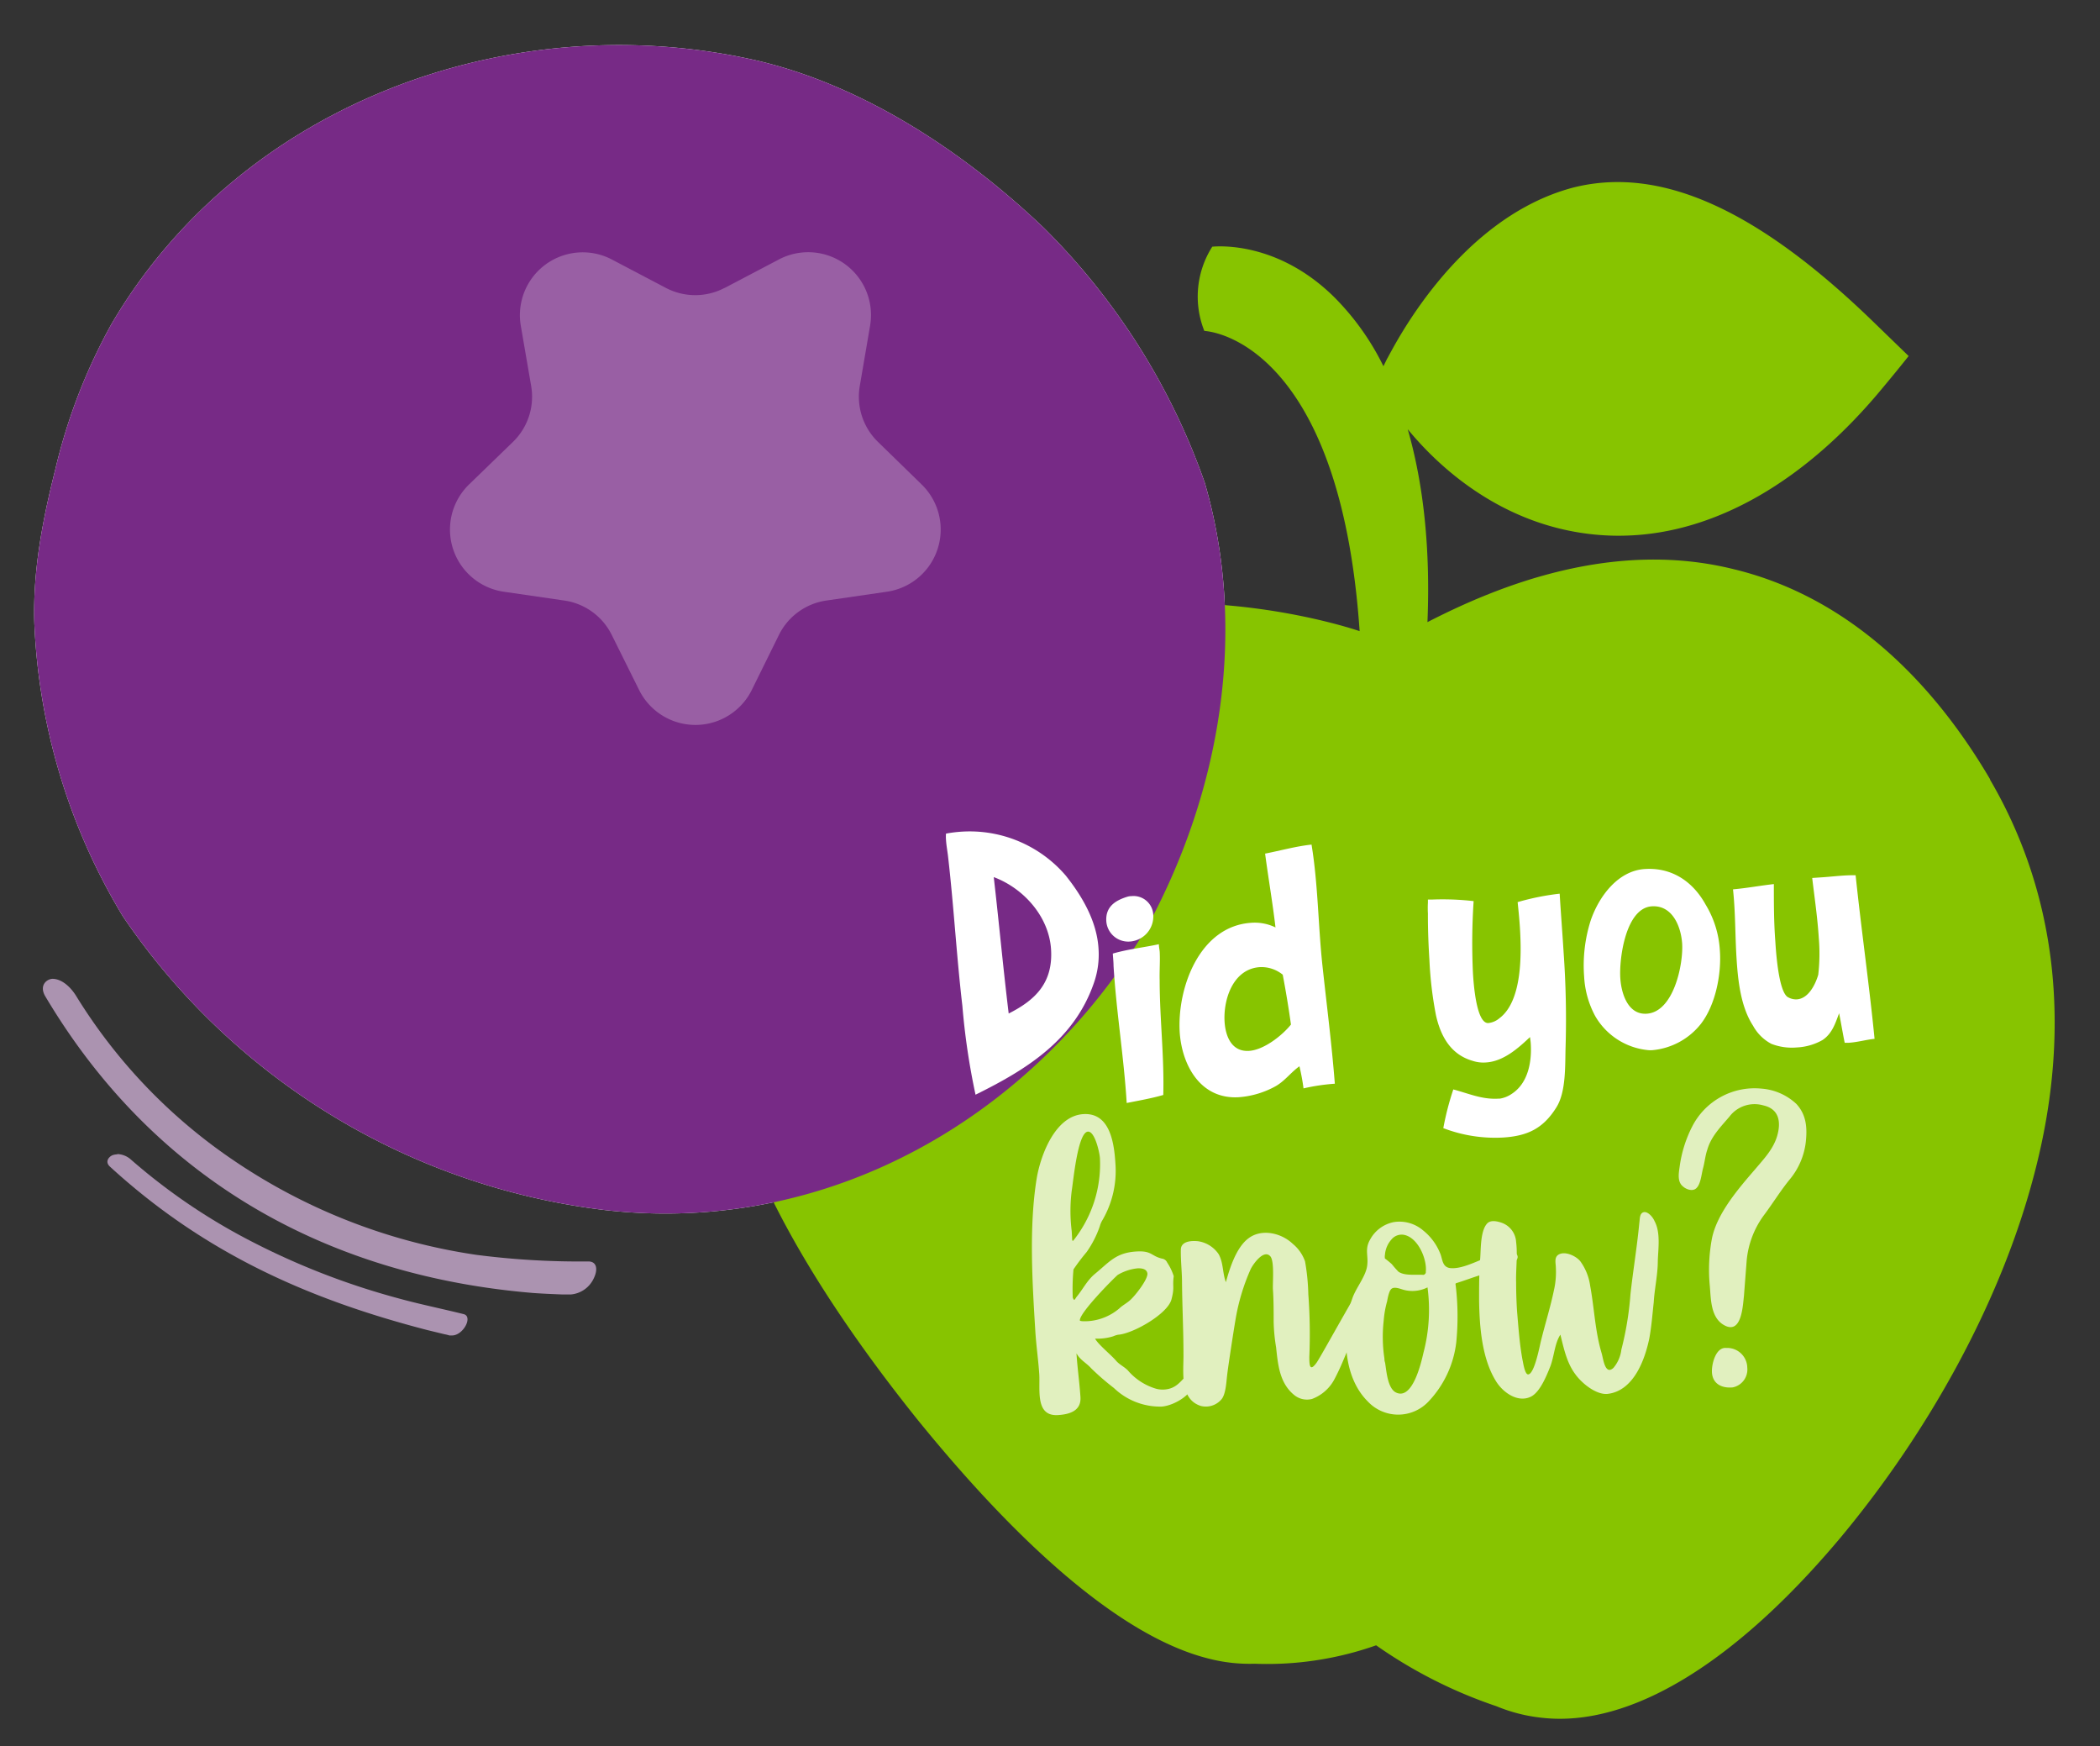
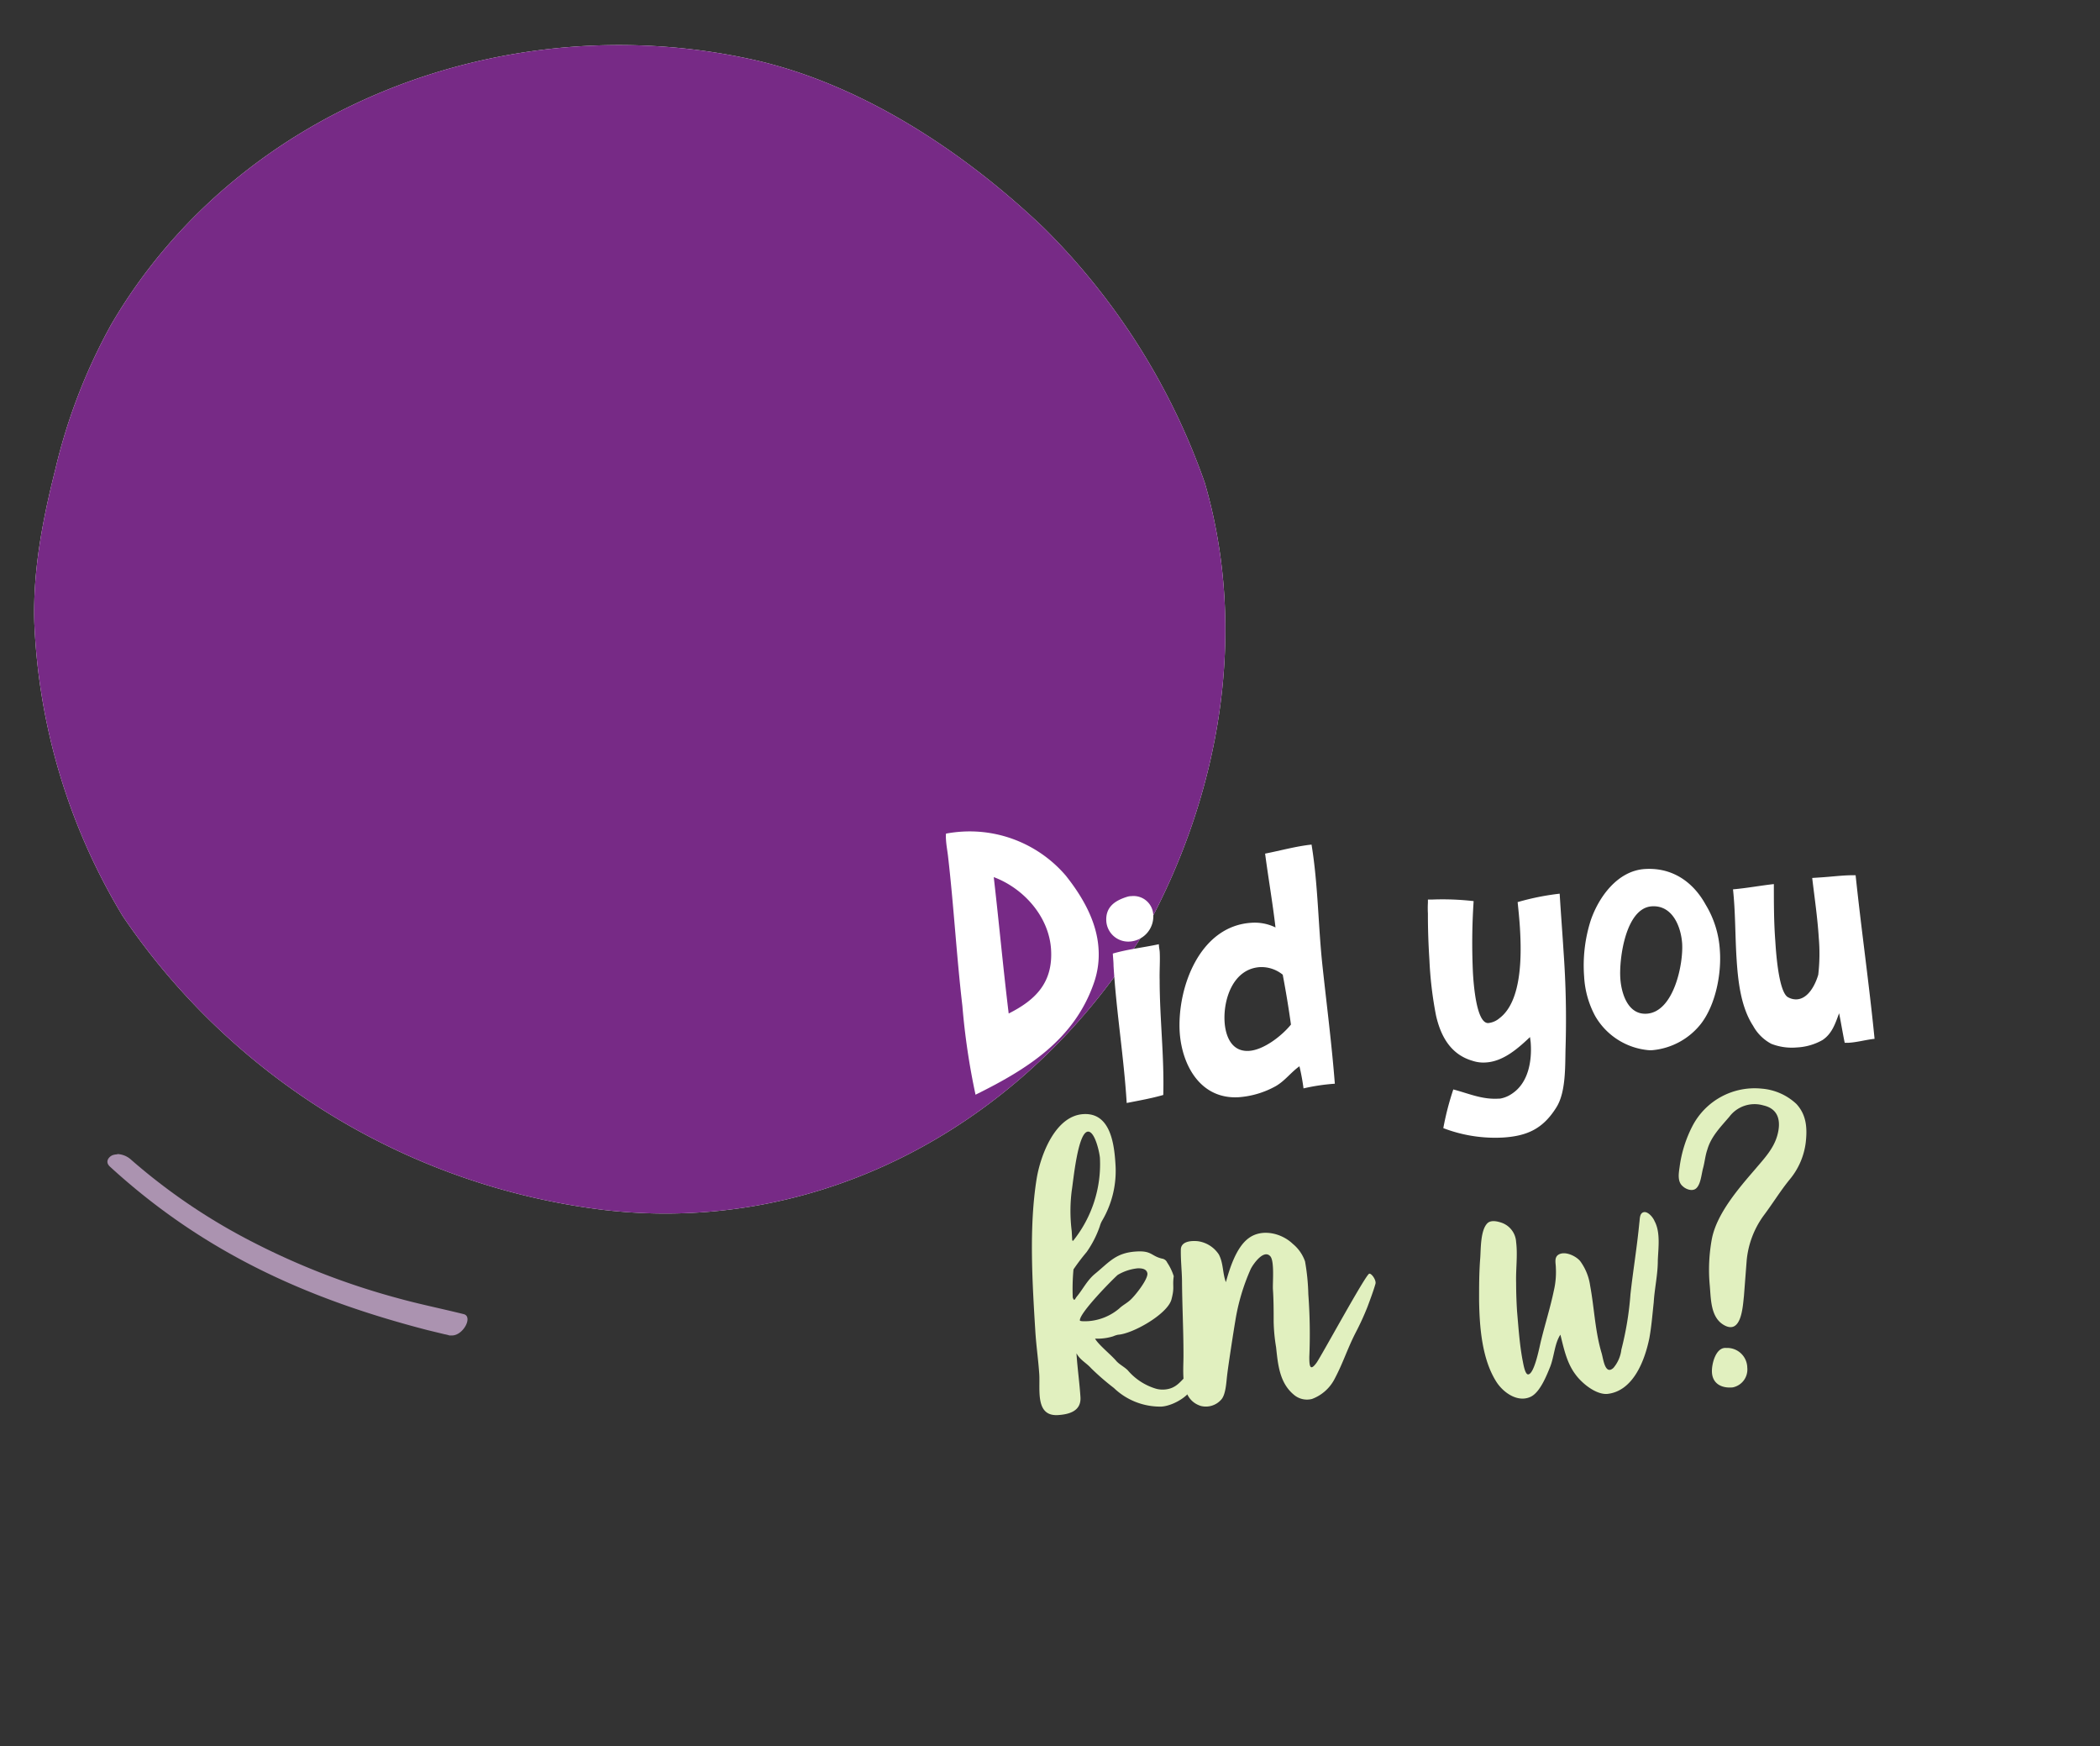
<svg xmlns="http://www.w3.org/2000/svg" viewBox="0 0 319.24 265.37">
  <rect x="0" y="0" width="319.24" height="265.37" fill="#333333" stroke="none" />
  <defs>
    <style>.cls-1{isolation:isolate;}.cls-2{fill:#fff;}.cls-3{fill:#ab93b0;}.cls-4{fill:#87c400;}.cls-5{fill:#772a86;mix-blend-mode:multiply;}.cls-6{fill:#995fa4;}.cls-7{fill:#e1f0bf;}</style>
  </defs>
  <g class="cls-1">
    <g id="Layer_1" data-name="Layer 1">
      <path class="cls-2" d="M174.32,141c11.22-20.61,15.39-45,8.85-67.57A102,102,0,0,0,158.65,34.6c-12-11.44-27.64-21.87-44.27-25.55C76.89.78,36.3,16.17,16.92,49.29a86,86,0,0,0-8.5,22C6.47,79,5,86.7,5.21,94.49a93.59,93.59,0,0,0,13.46,44.76A103.46,103.46,0,0,0,91.6,183.86c34.62,4.12,65.75-14.44,82.72-42.83" />
-       <path class="cls-3" d="M8,148.76c-.79,0-2.1.9-1.15,2.6C24,180.27,51,194,81,196.5c1.49.11,3,.17,4.51.23h1.26a4.24,4.24,0,0,0,3.52-2.51c.6-1.25.48-2.51-.86-2.51h0a122.36,122.36,0,0,1-17-1A88.55,88.55,0,0,1,35,176a82.09,82.09,0,0,1-23.4-24.6c-.94-1.53-2.27-2.6-3.54-2.64H8" />
      <path class="cls-3" d="M17.82,175.44a2.1,2.1,0,0,0-.61.09c-.54.15-1.36.95-.52,1.75,14.58,13.36,30.53,20.26,48.23,24.85l2.68.65a4.74,4.74,0,0,1,.72.18h.39c1.73,0,3.25-2.91,1.75-3.25-3.39-.84-6.8-1.53-10-2.42a111.86,111.86,0,0,1-23.26-9.16,91.07,91.07,0,0,1-17.26-11.87,3.28,3.28,0,0,0-2.1-.87" />
-       <path class="cls-4" d="M302.56,118.48c-10.11-17.24-23.56-28.29-39.1-32C245.27,82,227.94,88.92,217,94.55c.46-11.21-.6-21-3-29.32,4.47,5.45,14,14.56,28.32,16a37,37,0,0,0,5.16.16c13.27-.47,26.93-8.13,38.8-22.54q2-2.39,3.87-4.74l-5.16-5c-17.56-17.08-32.4-24-45.85-20.6-18.1,4.79-27.79,25.35-28.27,26-.19.38-.37.76-.56,1.15a39.33,39.33,0,0,0-7.48-10.5c-8.53-8.42-17.5-7.76-18.54-7.67h0a14.09,14.09,0,0,0-1.21,12.8c4.72.4,20.93,6.41,23.61,45.63,0,0-25.68-8.94-50.19-.91-15.46,5.07-28.16,16.42-37.77,30s-12,27.58-6.64,44.37c4.62,14.52,14.8,30.69,27.45,46.45,15.13,18.63,30.76,32.88,44.2,36.24a25,25,0,0,0,7,.78,49.76,49.76,0,0,0,18.46-2.8,71.57,71.57,0,0,0,18.27,9.25,24.84,24.84,0,0,0,7,1.77c13.42,1.48,29.42-8.41,45.36-27.43,13.32-16,24.35-35.75,29.41-55.19,5.92-22.45,3.23-43-6.74-60" />
      <path class="cls-5" d="M174.32,141c11.22-20.61,15.39-45,8.85-67.57A102,102,0,0,0,158.65,34.6c-12-11.44-27.64-21.87-44.27-25.55C76.89.78,36.3,16.17,16.92,49.29a86,86,0,0,0-8.5,22C6.47,79,5,86.7,5.21,94.49a93.59,93.59,0,0,0,13.46,44.76A103.46,103.46,0,0,0,91.6,183.86c34.62,4.12,65.75-14.44,82.72-42.83" />
-       <path class="cls-6" d="M110.17,43.76l8.24-4.33A9.55,9.55,0,0,1,132.27,49.5l-1.57,9.18a9.58,9.58,0,0,0,2.75,8.46l6.66,6.49a9.55,9.55,0,0,1-5.29,16.3l-9.21,1.34a9.56,9.56,0,0,0-7.2,5.23l-4.12,8.35a9.56,9.56,0,0,1-17.14,0L93,96.5a9.57,9.57,0,0,0-7.19-5.23l-9.22-1.34a9.55,9.55,0,0,1-5.29-16.3L78,67.14a9.57,9.57,0,0,0,2.75-8.46L79.17,49.5A9.55,9.55,0,0,1,93,39.43l8.24,4.33a9.59,9.59,0,0,0,8.9,0" />
      <g class="cls-1">
        <g class="cls-1">
          <path class="cls-2" d="M166.3,149.37c-3,8.68-10.2,13.15-18,17a105.8,105.8,0,0,1-2-13.49c-.89-7.61-1.31-15.25-2.19-22.82-.1-.82-.25-1.6-.3-2.43a5.89,5.89,0,0,1,0-.94,20.15,20.15,0,0,1,2.43-.3A19.24,19.24,0,0,1,162,133.05c2.54,3.18,4.76,7,5,11.16A13.06,13.06,0,0,1,166.3,149.37ZM151.07,133.3c.8,6.94,1.43,13.84,2.27,20.73,4.15-2.08,6.75-4.75,6.44-9.74S155.61,135,151.07,133.3Z" />
          <path class="cls-2" d="M171.65,143.1a3.34,3.34,0,0,1-3.47-3.08c-.14-2.18,1.31-3.16,3.21-3.74a2.16,2.16,0,0,1,.62-.09,3,3,0,0,1,3.31,2.87A3.83,3.83,0,0,1,171.65,143.1Zm4.64,5.86c0,5.79.71,11.59.55,17.45-1.79.52-3.7.85-5.56,1.22-.43-7-1.58-13.88-2-20.84,0-.62-.08-1.25-.11-1.87,2.3-.67,4.69-.92,7-1.42,0,.41.1.77.13,1.19C176.37,146.09,176.25,147.51,176.29,149Z" />
          <path class="cls-2" d="M198.16,165.41a32.7,32.7,0,0,0-.62-3.36c-1.3.92-2.16,2.17-3.57,3a13.61,13.61,0,0,1-5.63,1.7c-5.77.36-8.64-4.74-9-9.83-.42-6.75,3-16.2,10.91-16.68a7.2,7.2,0,0,1,3.65.71c-.44-3.78-1.09-7.5-1.58-11.22,2.37-.46,4.68-1.12,7.06-1.37,1,6.09,1,12.3,1.66,18.41s1.41,11.91,1.88,17.93A30.54,30.54,0,0,0,198.16,165.41ZM195,148.13a5.14,5.14,0,0,0-3.46-1.15c-4.05.25-5.59,4.83-5.38,8.31.14,2.19,1.06,4.58,3.71,4.42,2.24-.14,5-2.29,6.38-4Q195.72,151.91,195,148.13Z" />
          <path class="cls-2" d="M238,159.09c-.09,2.72.11,6.83-1.41,9.22-2,3.2-4.38,4.34-8.12,4.57a22,22,0,0,1-9.06-1.43,43.36,43.36,0,0,1,1.52-5.88c2.38.63,4.37,1.55,6.86,1.4H228a4.45,4.45,0,0,0,1.83-.74c2.56-1.67,3.08-5.09,2.86-7.84l-.1-.78c-1.83,1.73-4.05,3.7-6.7,3.86a5.19,5.19,0,0,1-2-.24c-3.34-.95-4.87-3.72-5.59-6.91a57.18,57.18,0,0,1-1-8.39c-.15-2.34-.24-4.73-.23-7.08a15.5,15.5,0,0,1,0-1.67l0-.31c0-.06,0-.16,0-.16l.68,0a40.91,40.91,0,0,1,6.27.24,96.34,96.34,0,0,0-.1,11c.08,1.25.47,7.64,2.34,7.53a3.1,3.1,0,0,0,1.68-.73c3.49-2.62,3.36-9.76,3.12-13.71-.08-1.29-.21-2.59-.35-3.94a38.47,38.47,0,0,1,6.39-1.28c.18,3,.42,6,.6,8.94A143.4,143.4,0,0,1,238,159.09Z" />
          <path class="cls-2" d="M258.58,155.59a10.62,10.62,0,0,1-7.26,4,3.84,3.84,0,0,1-.83,0,10.44,10.44,0,0,1-8-5.19,14.23,14.23,0,0,1-1.67-5.95,22.49,22.49,0,0,1,1-8.57c1.24-3.62,4.12-7.55,8.23-7.81s7.31,1.9,9.25,5.43a15.05,15.05,0,0,1,2.15,6.91C261.72,148,260.81,152.69,258.58,155.59Zm-7.46-17.85c-4,.24-5,8-4.8,10.93.14,2.24,1.12,5.57,4,5.39,4.11-.25,5.59-7.49,5.4-10.66C255.54,140.8,254.24,137.55,251.12,137.74Z" />
          <path class="cls-2" d="M281,158.48h-.57c-.3-1.45-.55-3-.85-4.49-.58,1.55-1.06,3.09-2.52,4.07a8.79,8.79,0,0,1-3.94,1.13,8.58,8.58,0,0,1-3.84-.55,6.76,6.76,0,0,1-2.78-2.75c-1.9-2.91-2.31-6.95-2.52-10.38s-.16-6.93-.53-10.35c2.08-.18,4.14-.57,6.21-.8,0,2.87,0,5.79.22,8.65.09,1.45.49,7.95,2,8.58a2.45,2.45,0,0,0,1.27.29c1.77-.11,2.83-2.26,3.26-3.75a28,28,0,0,0,.08-5.58c-.19-3.07-.64-6.07-1-9.12l1.35-.09c1.46-.09,2.9-.28,4.41-.32l.84,0c.87,8.29,2.06,16.56,2.88,24.86C283.72,158,282.38,158.4,281,158.48Z" />
        </g>
        <g class="cls-1">
          <path class="cls-7" d="M176.56,213.77a10.15,10.15,0,0,1-7.23-2.83,38,38,0,0,1-3.46-3c-.75-.84-1.65-1.22-2.22-2.26v.07c.14,2.19.46,4.38.6,6.58s-1.86,2.63-3.42,2.73c-3.46.21-2.7-3.81-2.84-6.19-.14-2.14-.45-4.26-.59-6.39-.46-7.48-1-16,.2-23.4.6-3.56,2.82-9.5,7.09-9.76,4.08-.25,4.69,4.44,4.88,7.58a14.89,14.89,0,0,1-2,8.57,3.64,3.64,0,0,0-.38.9,15.65,15.65,0,0,1-2,3.91,31.66,31.66,0,0,0-2,2.64,32.14,32.14,0,0,0-.11,4.29l.14.31h.13c.06,0,.23-.33.29-.4,1-1.19,1.61-2.55,2.87-3.57,2.16-1.78,3.14-3.16,6.22-3.35,2.38-.15,2.24.68,3.91,1.08a1,1,0,0,1,.79.59,8.23,8.23,0,0,1,1,2.08c-.22,1.65.16,1.63-.35,3.55-.62,2.24-5.92,5.22-8.12,5.35a3.54,3.54,0,0,0-.74.24,8.07,8.07,0,0,1-2.75.35c.5.92,2.42,2.44,3.23,3.4.48.54,1.19.87,1.73,1.4a9,9,0,0,0,4.33,2.82,3.86,3.86,0,0,0,1.21.12c1.94-.12,2.5-1.35,3.75-2.44l.25-.07c.44,0,.61.71.63,1C181.67,211.82,178.45,213.66,176.56,213.77ZM163,188.52l.13.06a18.61,18.61,0,0,0,4.08-12.6c-.05-.76-.75-4.06-1.82-4-1.57.1-2.24,7.7-2.47,9a24.57,24.57,0,0,0,0,6.12Zm9.91,4.24a7.35,7.35,0,0,0-3,1c-.78.68-5.82,5.78-5.75,6.91,0,.19,1.14.12,1.33.11a8.19,8.19,0,0,0,4.67-1.93c.48-.47,1.09-.76,1.62-1.24.72-.61,2.71-3.12,2.65-4.06C174.33,192.8,173.5,192.73,172.88,192.76Z" />
          <path class="cls-7" d="M189.8,188.19c2-1.51,5-.81,6.73.85a6,6,0,0,1,1.86,2.66,32.46,32.46,0,0,1,.5,5,81.26,81.26,0,0,1,.15,9.51c0,1.32.08,2.32,1.12.87.81-1.18,7.09-12.72,7.93-13.47.3-.27,1.19.94,1,1.52-.31,1.09-.8,2.38-1.18,3.41a40.75,40.75,0,0,1-1.83,4c-1.3,2.54-1.87,4.53-3.22,7.07a6.36,6.36,0,0,1-3.41,3,3.06,3.06,0,0,1-2.62-.53c-2.31-1.81-2.55-4.63-2.84-7.33a26.54,26.54,0,0,1-.37-3.88c0-1.64,0-3.28-.11-4.91-.06-1,.25-4.17-.37-5-1-1.2-2.64,1.17-3,1.89a31.53,31.53,0,0,0-2.35,7.9c-.23,1.33-1.09,6.87-1.25,8.33-.12,1-.2,2.91-.91,3.65a3.11,3.11,0,0,1-3.09.94c-3.28-1.06-2.59-5.26-2.63-7.9,0-3.66-.19-7.24-.22-10.83,0-1.64-.21-3.32-.18-5,0-1.26,1.48-1.42,2.63-1.3a4.57,4.57,0,0,1,3.14,2c.72,1.34.56,2.87,1.08,4.22C186.93,192.78,187.93,189.57,189.8,188.19Z" />
-           <path class="cls-7" d="M221.41,195a.17.17,0,0,0-.12.07.33.33,0,0,0,0,.25,40.09,40.09,0,0,1,.09,8.69,15.73,15.73,0,0,1-4.23,9,6.33,6.33,0,0,1-9.2,0c-2.75-2.73-3.44-6.72-3.35-10.38a17.35,17.35,0,0,1,1-5.36c.54-1.54,2-3.27,2.23-4.86s-.41-2.5.44-4a5.24,5.24,0,0,1,3.62-2.68,5.52,5.52,0,0,1,4.42,1.24,8.56,8.56,0,0,1,2.69,3.68c.3.86.3,1.87,1.38,2.06,1.91.26,4.53-1.29,6.32-1.84.92-.31,2.39-1.15,3.36-.65.65.34.94.89.28,1.5a23.66,23.66,0,0,1-2.71,1.05,10.75,10.75,0,0,1-1.9.81C224.24,194,222.89,194.54,221.41,195Zm-4.37.64a5.12,5.12,0,0,1-4.08.25c-.52-.15-1.1-.31-1.45,0s-.55,1.36-.64,1.87a15.11,15.11,0,0,0-.52,2.93,22.05,22.05,0,0,0,.11,5.79,1.65,1.65,0,0,0,.1.62c.2,1.19.36,3.82,1.6,4.5,2.6,1.36,3.93-4.71,4.23-6A25.61,25.61,0,0,0,217,195.59Zm-6.51-4.38a12.91,12.91,0,0,1,1.06.87,15,15,0,0,0,1,1.14c.93.64,2.49.41,3.63.47.12,0,.25.05.37-.09a.38.38,0,0,0,.16-.39c.2-1.83-1.13-5.15-3.3-5.59a2,2,0,0,0-1.91.69,3.94,3.94,0,0,0-1,2.33A1.56,1.56,0,0,0,210.53,191.21Z" />
          <path class="cls-7" d="M236.22,196.12a12.32,12.32,0,0,0,.3-3.43c0-.69-.29-1.55.38-2,1-.63,2.72.21,3.34,1a8.22,8.22,0,0,1,1.49,3.69c.65,3.49.73,6.88,1.77,10.35.24.87.52,3.31,1.77,2.16a5.24,5.24,0,0,0,1.21-2.79,47.48,47.48,0,0,0,1.38-8.4c.4-3.61,1-7.18,1.35-10.86.09-.51,0-1.44.65-1.61s1.44.79,1.66,1.35c.93,1.7.57,4.12.5,6,0,2.15-.5,4.26-.62,6.34-.2,1.84-.34,3.68-.67,5.47-.68,3.31-2.41,8-6.35,8.45-1.76.17-3.95-1.65-4.91-3-1.31-1.75-1.76-4-2.26-6-.87,1.31-.94,3.27-1.53,4.82-.55,1.36-1.53,3.87-2.93,4.59-2,1-4.27-.62-5.32-2.32-2.16-3.46-2.52-8.29-2.58-12.32,0-2.14,0-4.22.17-6.37.11-1.33,0-4.29,1.12-5.36.54-.48,1.44-.28,2.08-.07a3.3,3.3,0,0,1,2.26,2.95c.25,2-.06,4.16,0,6.18,0,1.44.05,2.89.14,4.33.22,2.51.38,5,.84,7.45.08.31.32,2.12.83,2.16,1,0,1.8-4.52,2-5.23C234.9,201.17,235.69,198.67,236.22,196.12Z" />
          <path class="cls-7" d="M260.25,188.21c.78-3.83,4.07-7.62,6.6-10.55,1.35-1.6,2.77-3.07,3.34-5.12s.26-4-2.11-4.54a4.79,4.79,0,0,0-5.18,1.71c-1.3,1.53-2.78,3-3.35,5-.32.91-.39,1.86-.65,2.82s-.35,2.48-1.07,3.09c-.54.47-1.5.15-2-.32-.87-.7-.63-2-.5-2.93a18.88,18.88,0,0,1,1.95-6.23,10.65,10.65,0,0,1,10.55-5.69,8.71,8.71,0,0,1,5.25,2.32c1.55,1.67,1.67,3.68,1.43,5.84a10.84,10.84,0,0,1-2.43,5.63c-1.41,1.72-2.61,3.69-3.95,5.47a13.73,13.73,0,0,0-2.6,6.84l-.42,5.45c-.17,1.39-.33,5.88-3,4.4-2.15-1.19-2-4.16-2.21-6.22A25.8,25.8,0,0,1,260.25,188.21Zm5.37,19.64a2.77,2.77,0,0,1-2.21,3c-1.63.16-3.05-.51-3.16-2.26-.08-1.26.58-3.88,2.16-3.73A3.05,3.05,0,0,1,265.62,207.85Z" />
        </g>
      </g>
    </g>
  </g>
</svg>